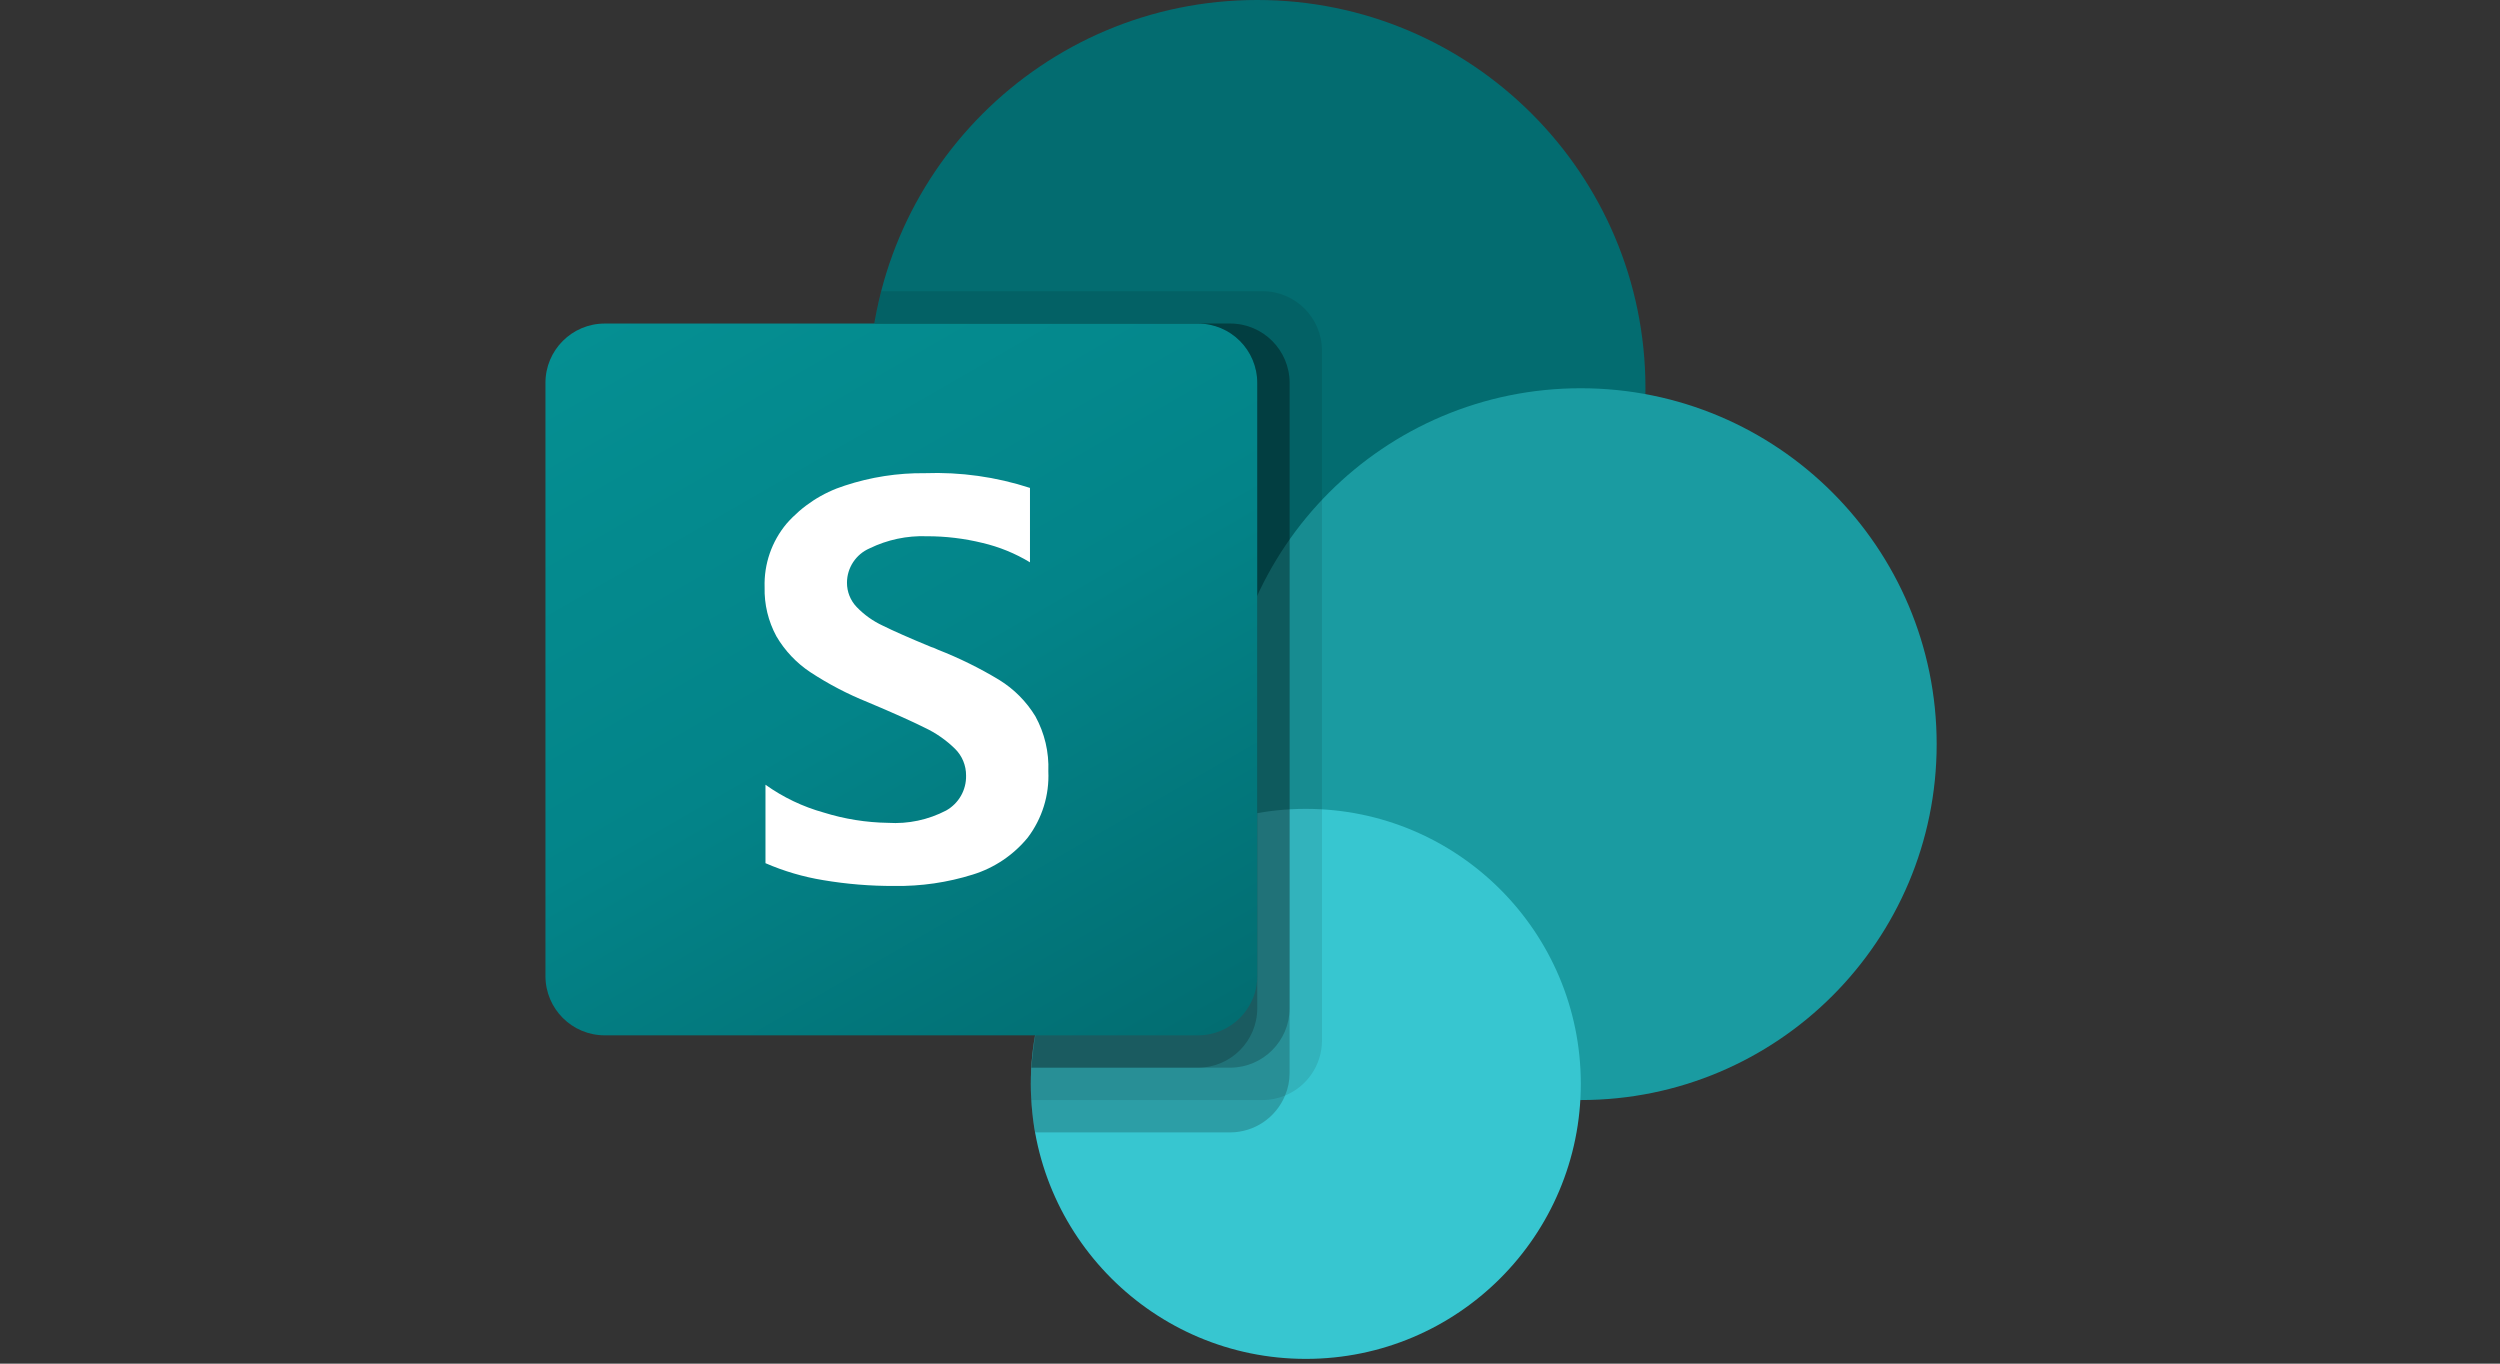
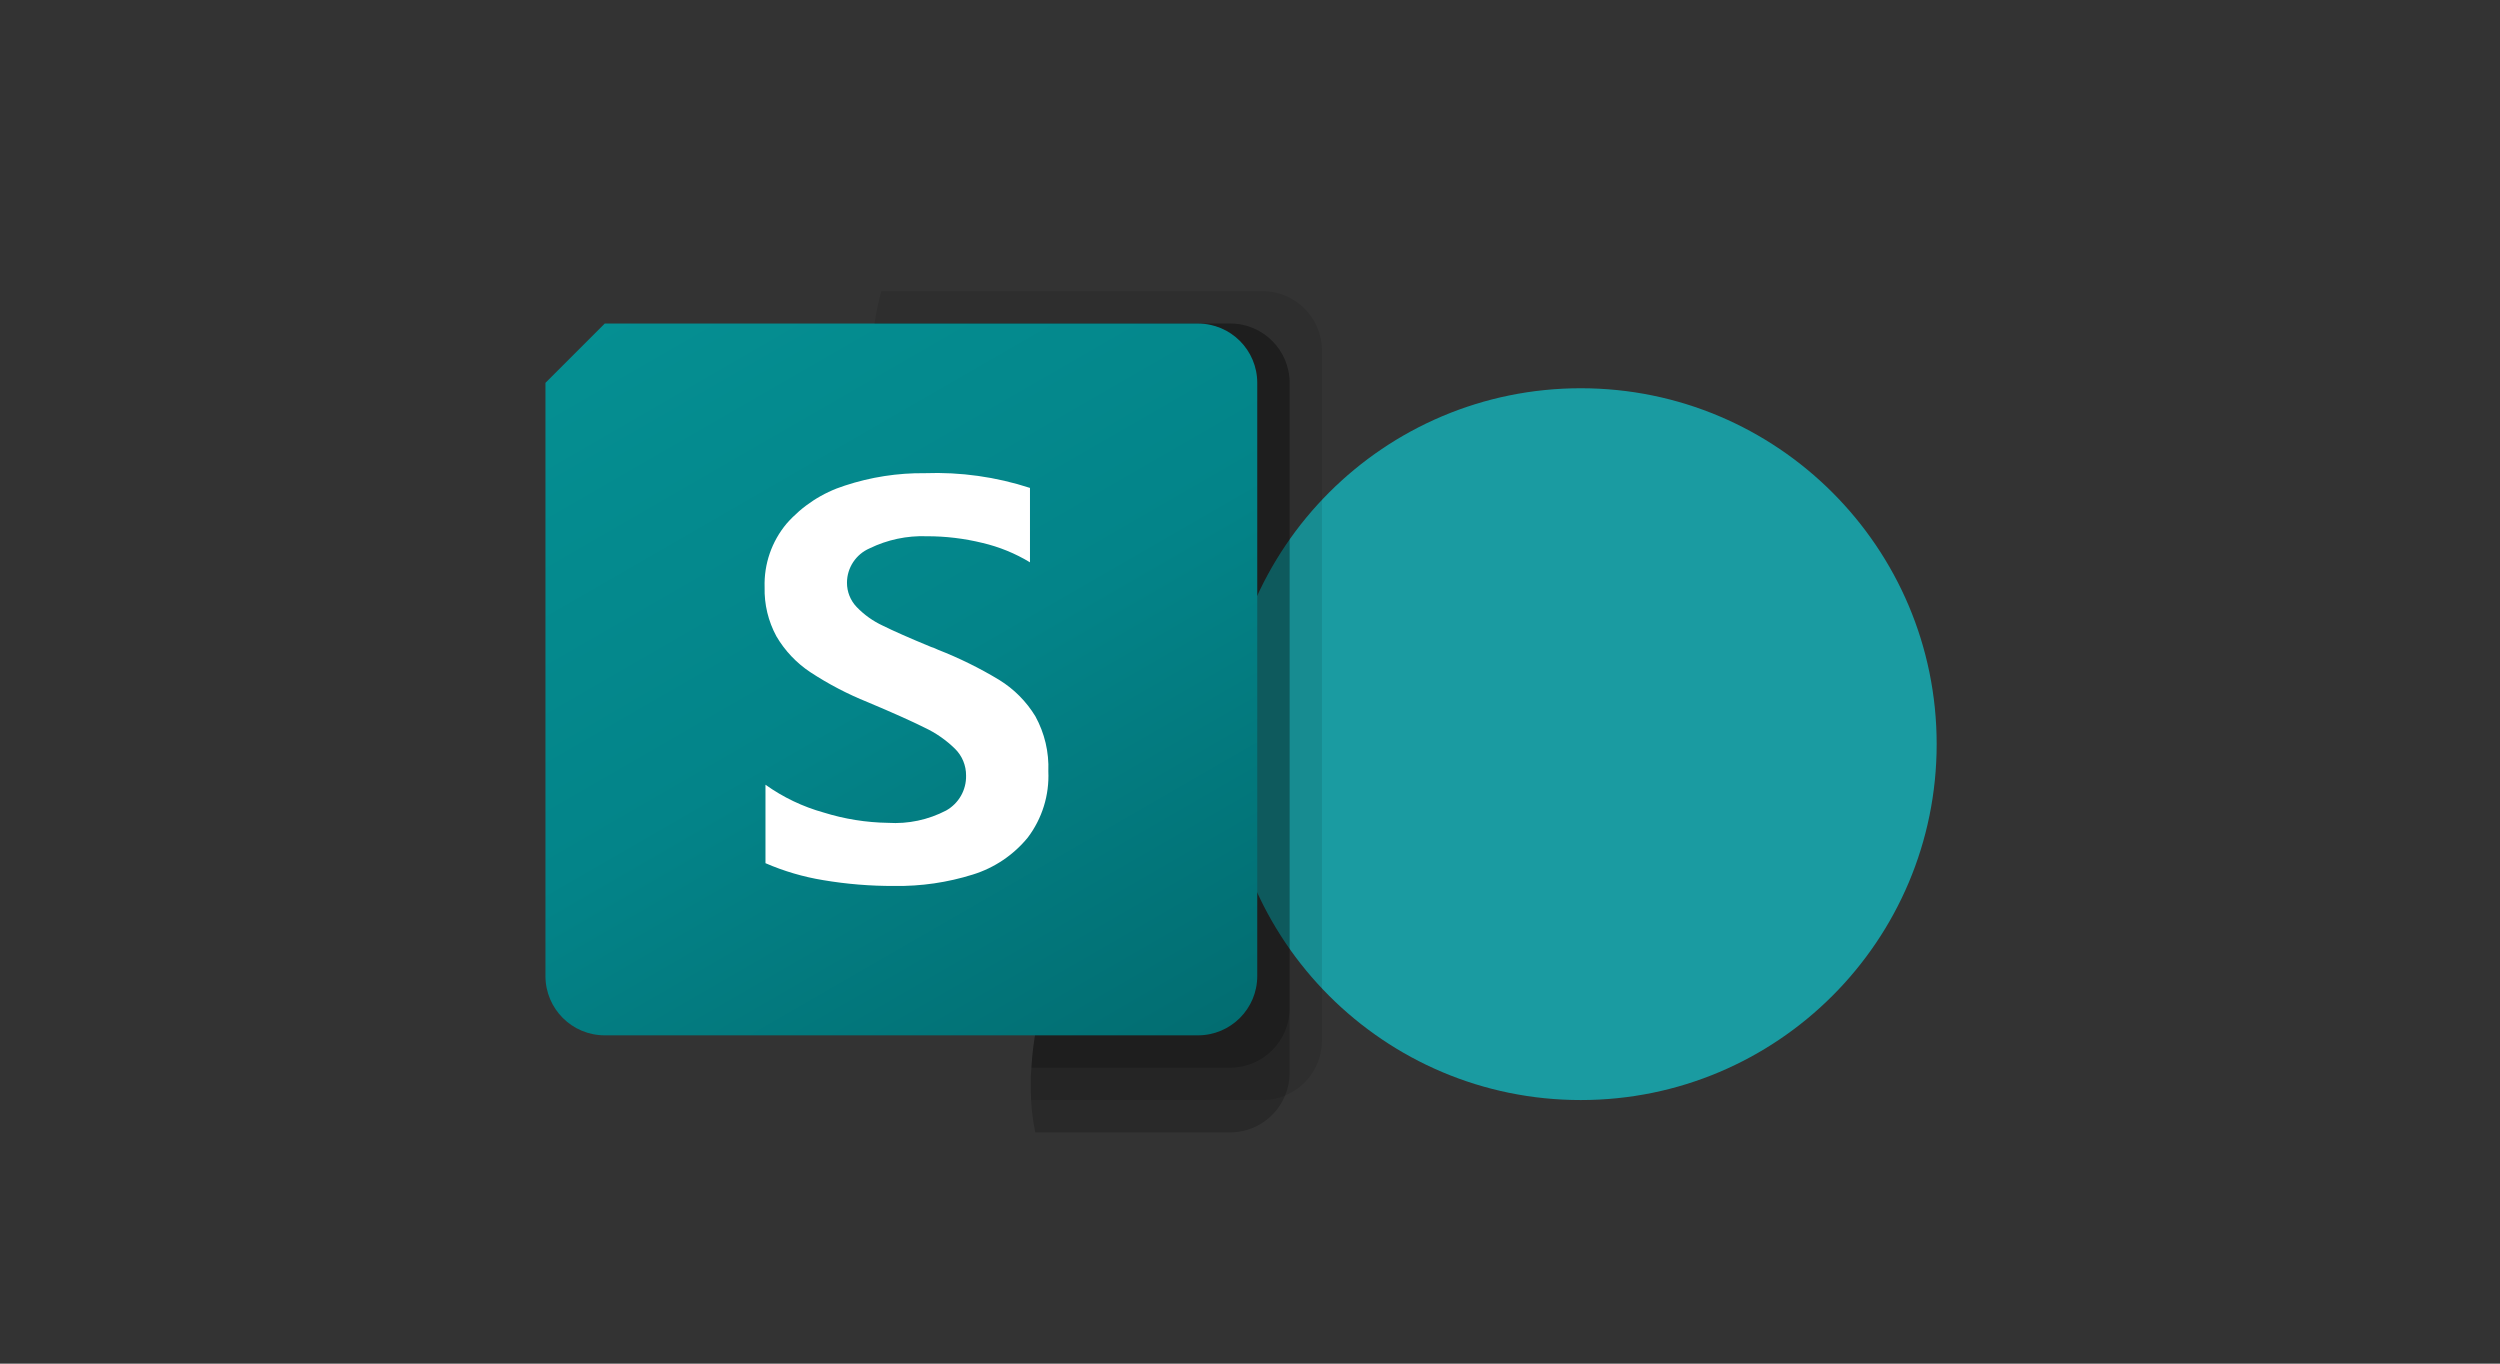
<svg xmlns="http://www.w3.org/2000/svg" width="110" height="60" viewBox="0 0 110 60" fill="none">
  <rect x="0" y="0" width="110" height="60" fill="#333333" stroke="none" />
-   <path d="M55.317 34.166C64.752 34.166 72.4 26.518 72.4 17.083C72.4 7.648 64.752 0 55.317 0C45.883 0 38.234 7.648 38.234 17.083C38.234 26.518 45.883 34.166 55.317 34.166Z" fill="#036C70" />
  <path d="M69.554 48.402C78.203 48.402 85.213 41.391 85.213 32.743C85.213 24.094 78.203 17.083 69.554 17.083C60.906 17.083 53.895 24.094 53.895 32.743C53.895 41.391 60.906 48.402 69.554 48.402Z" fill="#1A9BA1" />
-   <path d="M57.456 59.791C64.139 59.791 69.556 54.373 69.556 47.69C69.556 41.007 64.139 35.59 57.456 35.59C50.773 35.59 45.355 41.007 45.355 47.69C45.355 54.373 50.773 59.791 57.456 59.791Z" fill="#37C6D0" />
  <path opacity="0.1" d="M58.167 15.417V45.797C58.16 46.852 57.52 47.801 56.544 48.203C56.233 48.334 55.899 48.402 55.562 48.402H45.369C45.355 48.16 45.355 47.932 45.355 47.69C45.35 47.453 45.36 47.215 45.383 46.978C45.644 42.428 48.447 38.413 52.629 36.6V33.953C43.322 32.478 36.972 23.737 38.447 14.429C38.457 14.365 38.468 14.3 38.479 14.236C38.55 13.756 38.65 13.28 38.778 12.812H55.562C56.998 12.818 58.162 13.981 58.167 15.417Z" fill="black" />
  <path opacity="0.2" d="M54.139 14.236H38.479C36.897 23.527 43.147 32.341 52.437 33.923C52.719 33.971 53.001 34.011 53.285 34.045C48.871 36.138 45.656 42.081 45.382 46.978C45.358 47.215 45.349 47.453 45.354 47.69C45.354 47.932 45.354 48.16 45.368 48.402C45.394 48.881 45.456 49.356 45.553 49.826H54.137C55.193 49.819 56.141 49.179 56.543 48.203C56.675 47.892 56.742 47.558 56.742 47.221V16.841C56.737 15.405 55.575 14.242 54.139 14.236Z" fill="black" />
  <path opacity="0.2" d="M54.139 14.236H38.479C36.898 23.528 43.148 32.342 52.439 33.924C52.63 33.956 52.82 33.985 53.011 34.011C48.74 36.255 45.651 42.184 45.383 46.978H54.139C55.573 46.968 56.733 45.808 56.744 44.373V16.841C56.738 15.405 55.575 14.241 54.139 14.236Z" fill="black" />
-   <path opacity="0.2" d="M52.715 14.236H38.479C36.985 23.007 42.481 31.454 51.106 33.642C47.84 37.373 45.837 42.041 45.383 46.978H52.715C54.151 46.973 55.314 45.81 55.32 44.373V16.841C55.319 15.403 54.153 14.237 52.715 14.236Z" fill="black" />
-   <path d="M26.609 14.236H52.709C54.151 14.236 55.319 15.404 55.319 16.845V42.946C55.319 44.387 54.151 45.555 52.709 45.555H26.609C25.168 45.555 24 44.387 24 42.946V16.845C24 15.404 25.168 14.236 26.609 14.236Z" fill="url(#paint0_linear_6789_5571)" />
+   <path d="M26.609 14.236H52.709C54.151 14.236 55.319 15.404 55.319 16.845V42.946C55.319 44.387 54.151 45.555 52.709 45.555H26.609C25.168 45.555 24 44.387 24 42.946V16.845Z" fill="url(#paint0_linear_6789_5571)" />
  <path d="M35.656 29.577C35.044 29.171 34.533 28.631 34.162 27.998C33.803 27.336 33.624 26.591 33.643 25.838C33.611 24.819 33.955 23.823 34.609 23.041C35.297 22.258 36.186 21.678 37.18 21.364C38.313 20.991 39.5 20.807 40.692 20.82C42.261 20.763 43.827 20.982 45.319 21.468V24.742C44.67 24.349 43.964 24.061 43.226 23.888C42.425 23.692 41.604 23.593 40.779 23.595C39.91 23.563 39.046 23.746 38.264 24.127C37.66 24.387 37.268 24.982 37.267 25.639C37.265 26.038 37.418 26.422 37.694 26.709C38.02 27.049 38.407 27.325 38.833 27.524C39.308 27.76 40.019 28.074 40.968 28.466C41.073 28.499 41.175 28.54 41.273 28.589C42.207 28.954 43.108 29.398 43.967 29.917C44.617 30.318 45.162 30.867 45.558 31.52C45.964 32.26 46.161 33.096 46.127 33.94C46.174 34.987 45.854 36.017 45.222 36.853C44.593 37.621 43.751 38.188 42.802 38.481C41.686 38.831 40.521 39 39.351 38.982C38.302 38.987 37.254 38.901 36.219 38.726C35.346 38.583 34.493 38.333 33.681 37.98V34.528C34.457 35.082 35.325 35.497 36.244 35.752C37.16 36.038 38.112 36.19 39.071 36.205C39.959 36.261 40.845 36.073 41.633 35.661C42.186 35.349 42.522 34.759 42.507 34.125C42.511 33.684 42.337 33.26 42.023 32.949C41.634 32.567 41.183 32.252 40.69 32.02C40.12 31.735 39.282 31.359 38.174 30.893C37.293 30.539 36.449 30.098 35.656 29.577Z" fill="white" />
  <defs>
    <linearGradient id="paint0_linear_6789_5571" x1="29.441" y1="12.197" x2="49.878" y2="47.594" gradientUnits="userSpaceOnUse">
      <stop stop-color="#058F92" />
      <stop offset="0.5" stop-color="#038489" />
      <stop offset="1" stop-color="#026D71" />
    </linearGradient>
  </defs>
</svg>